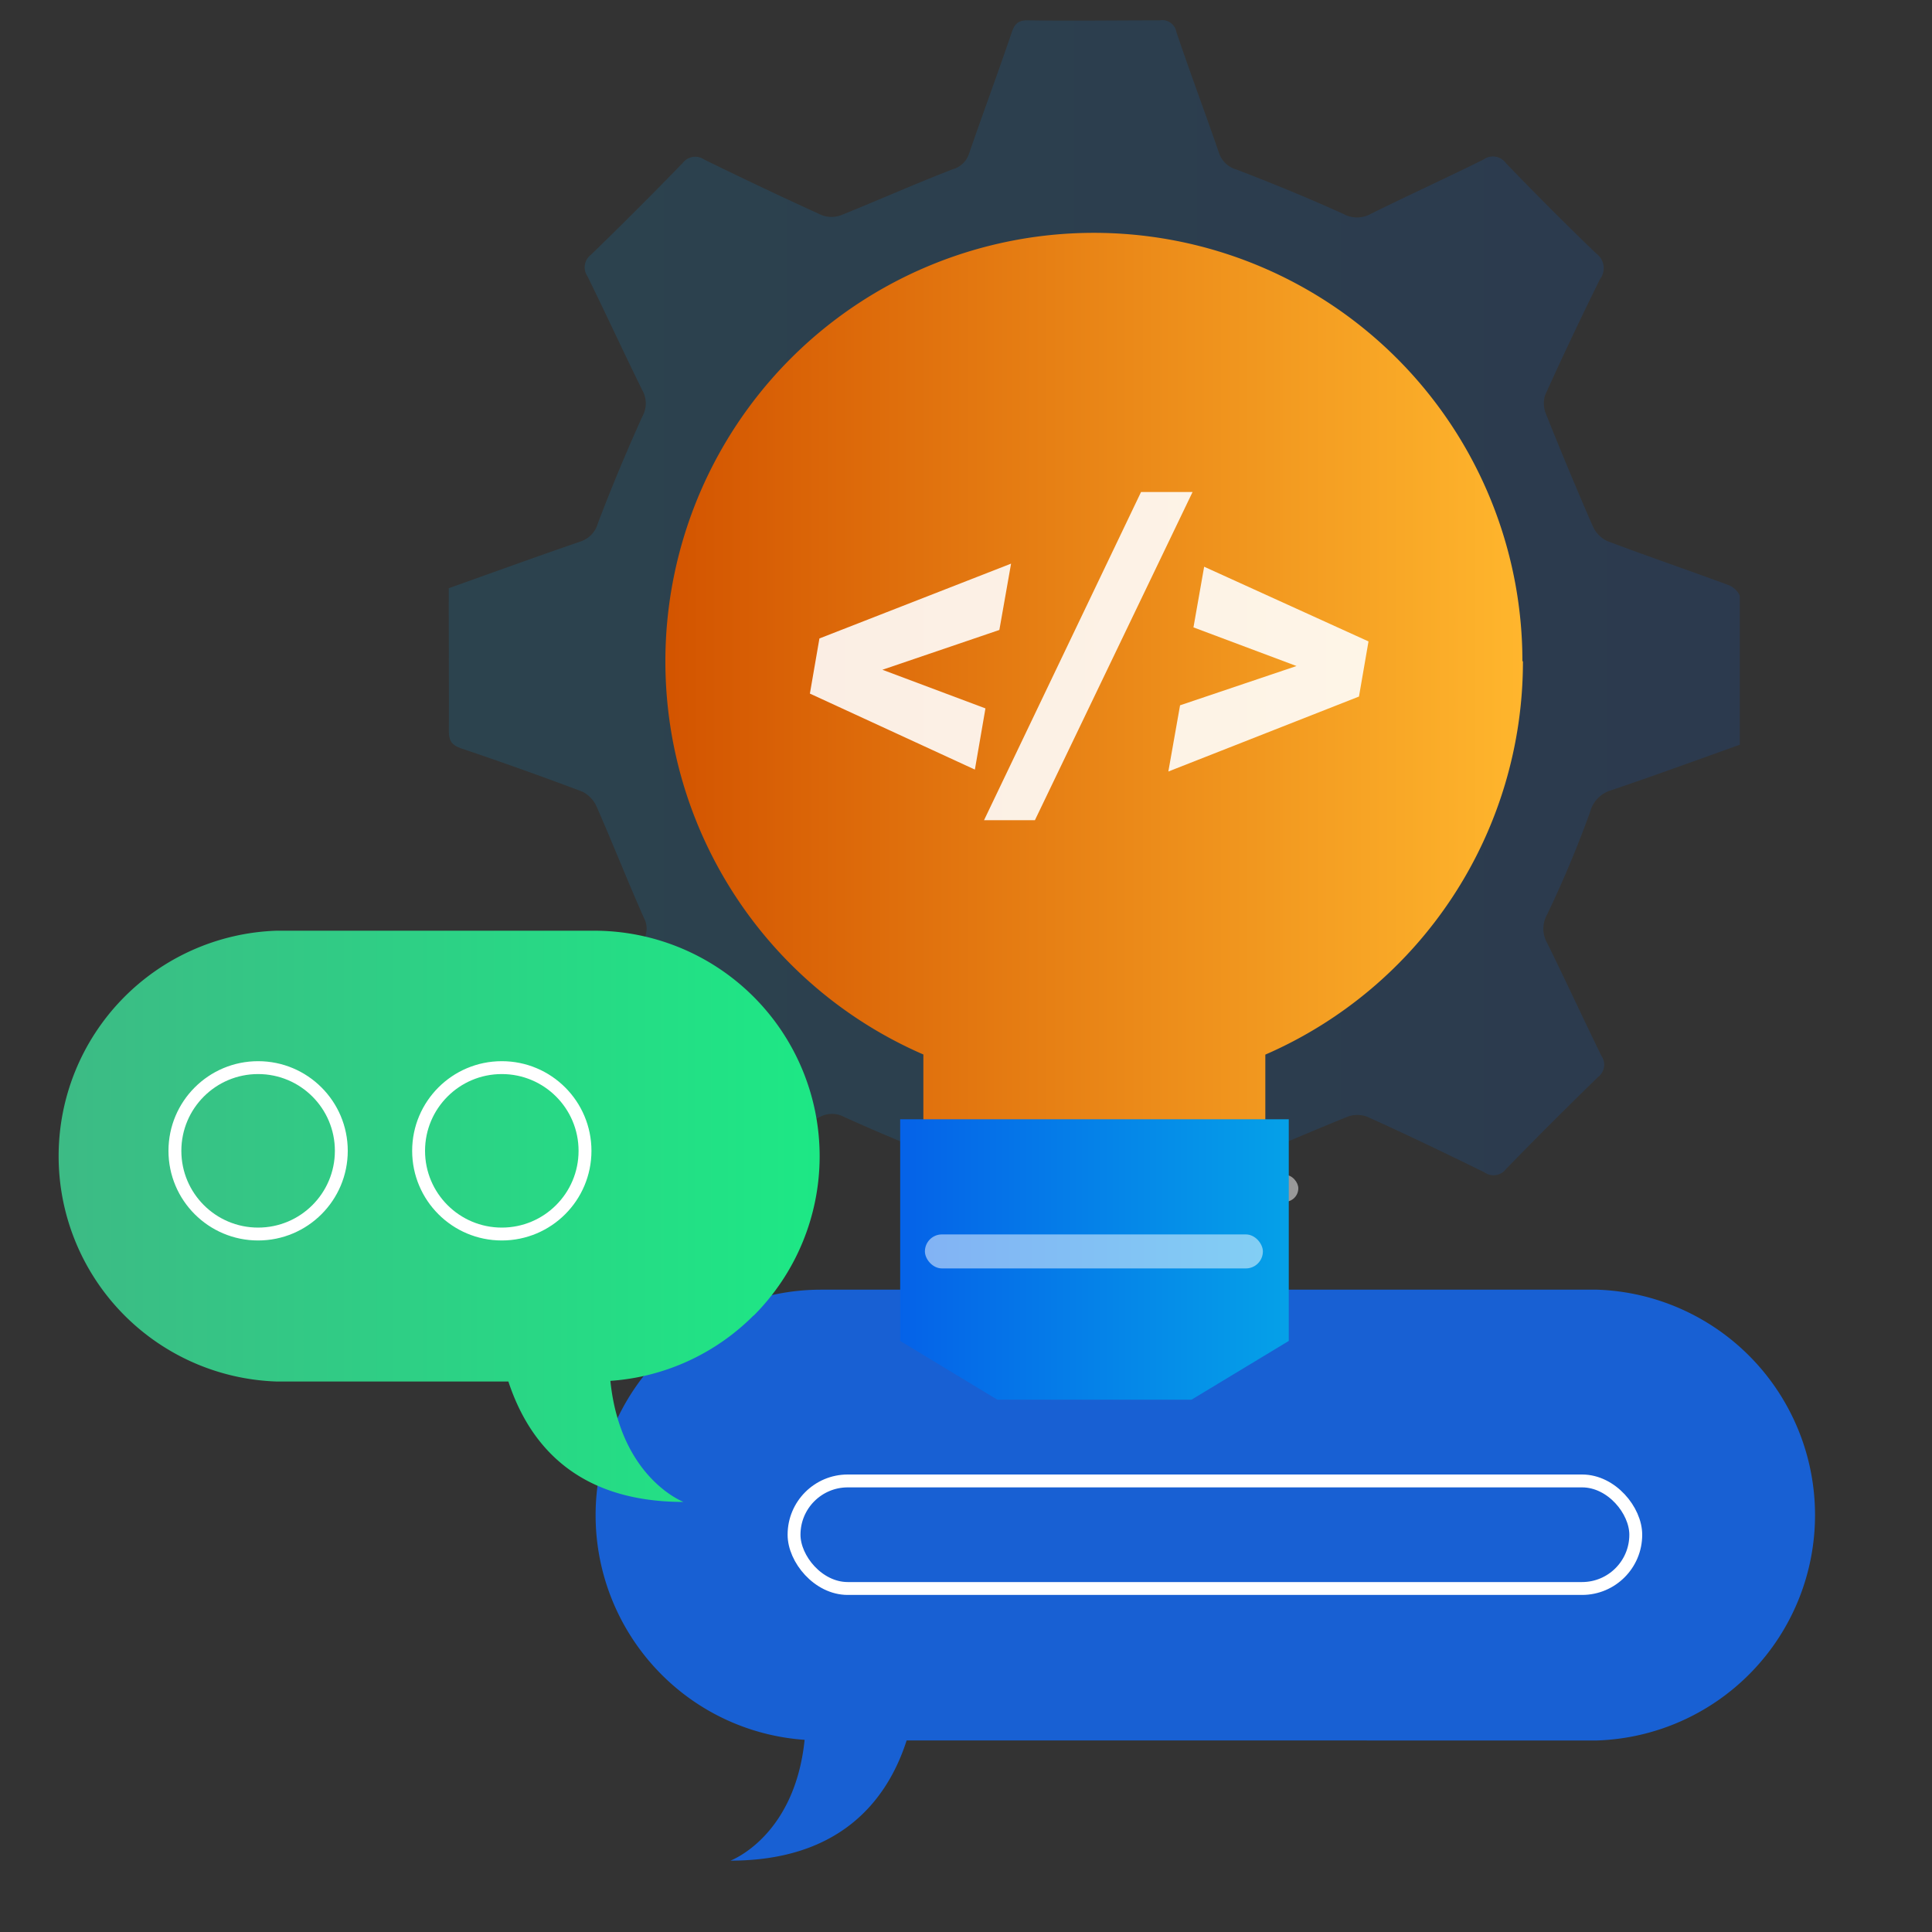
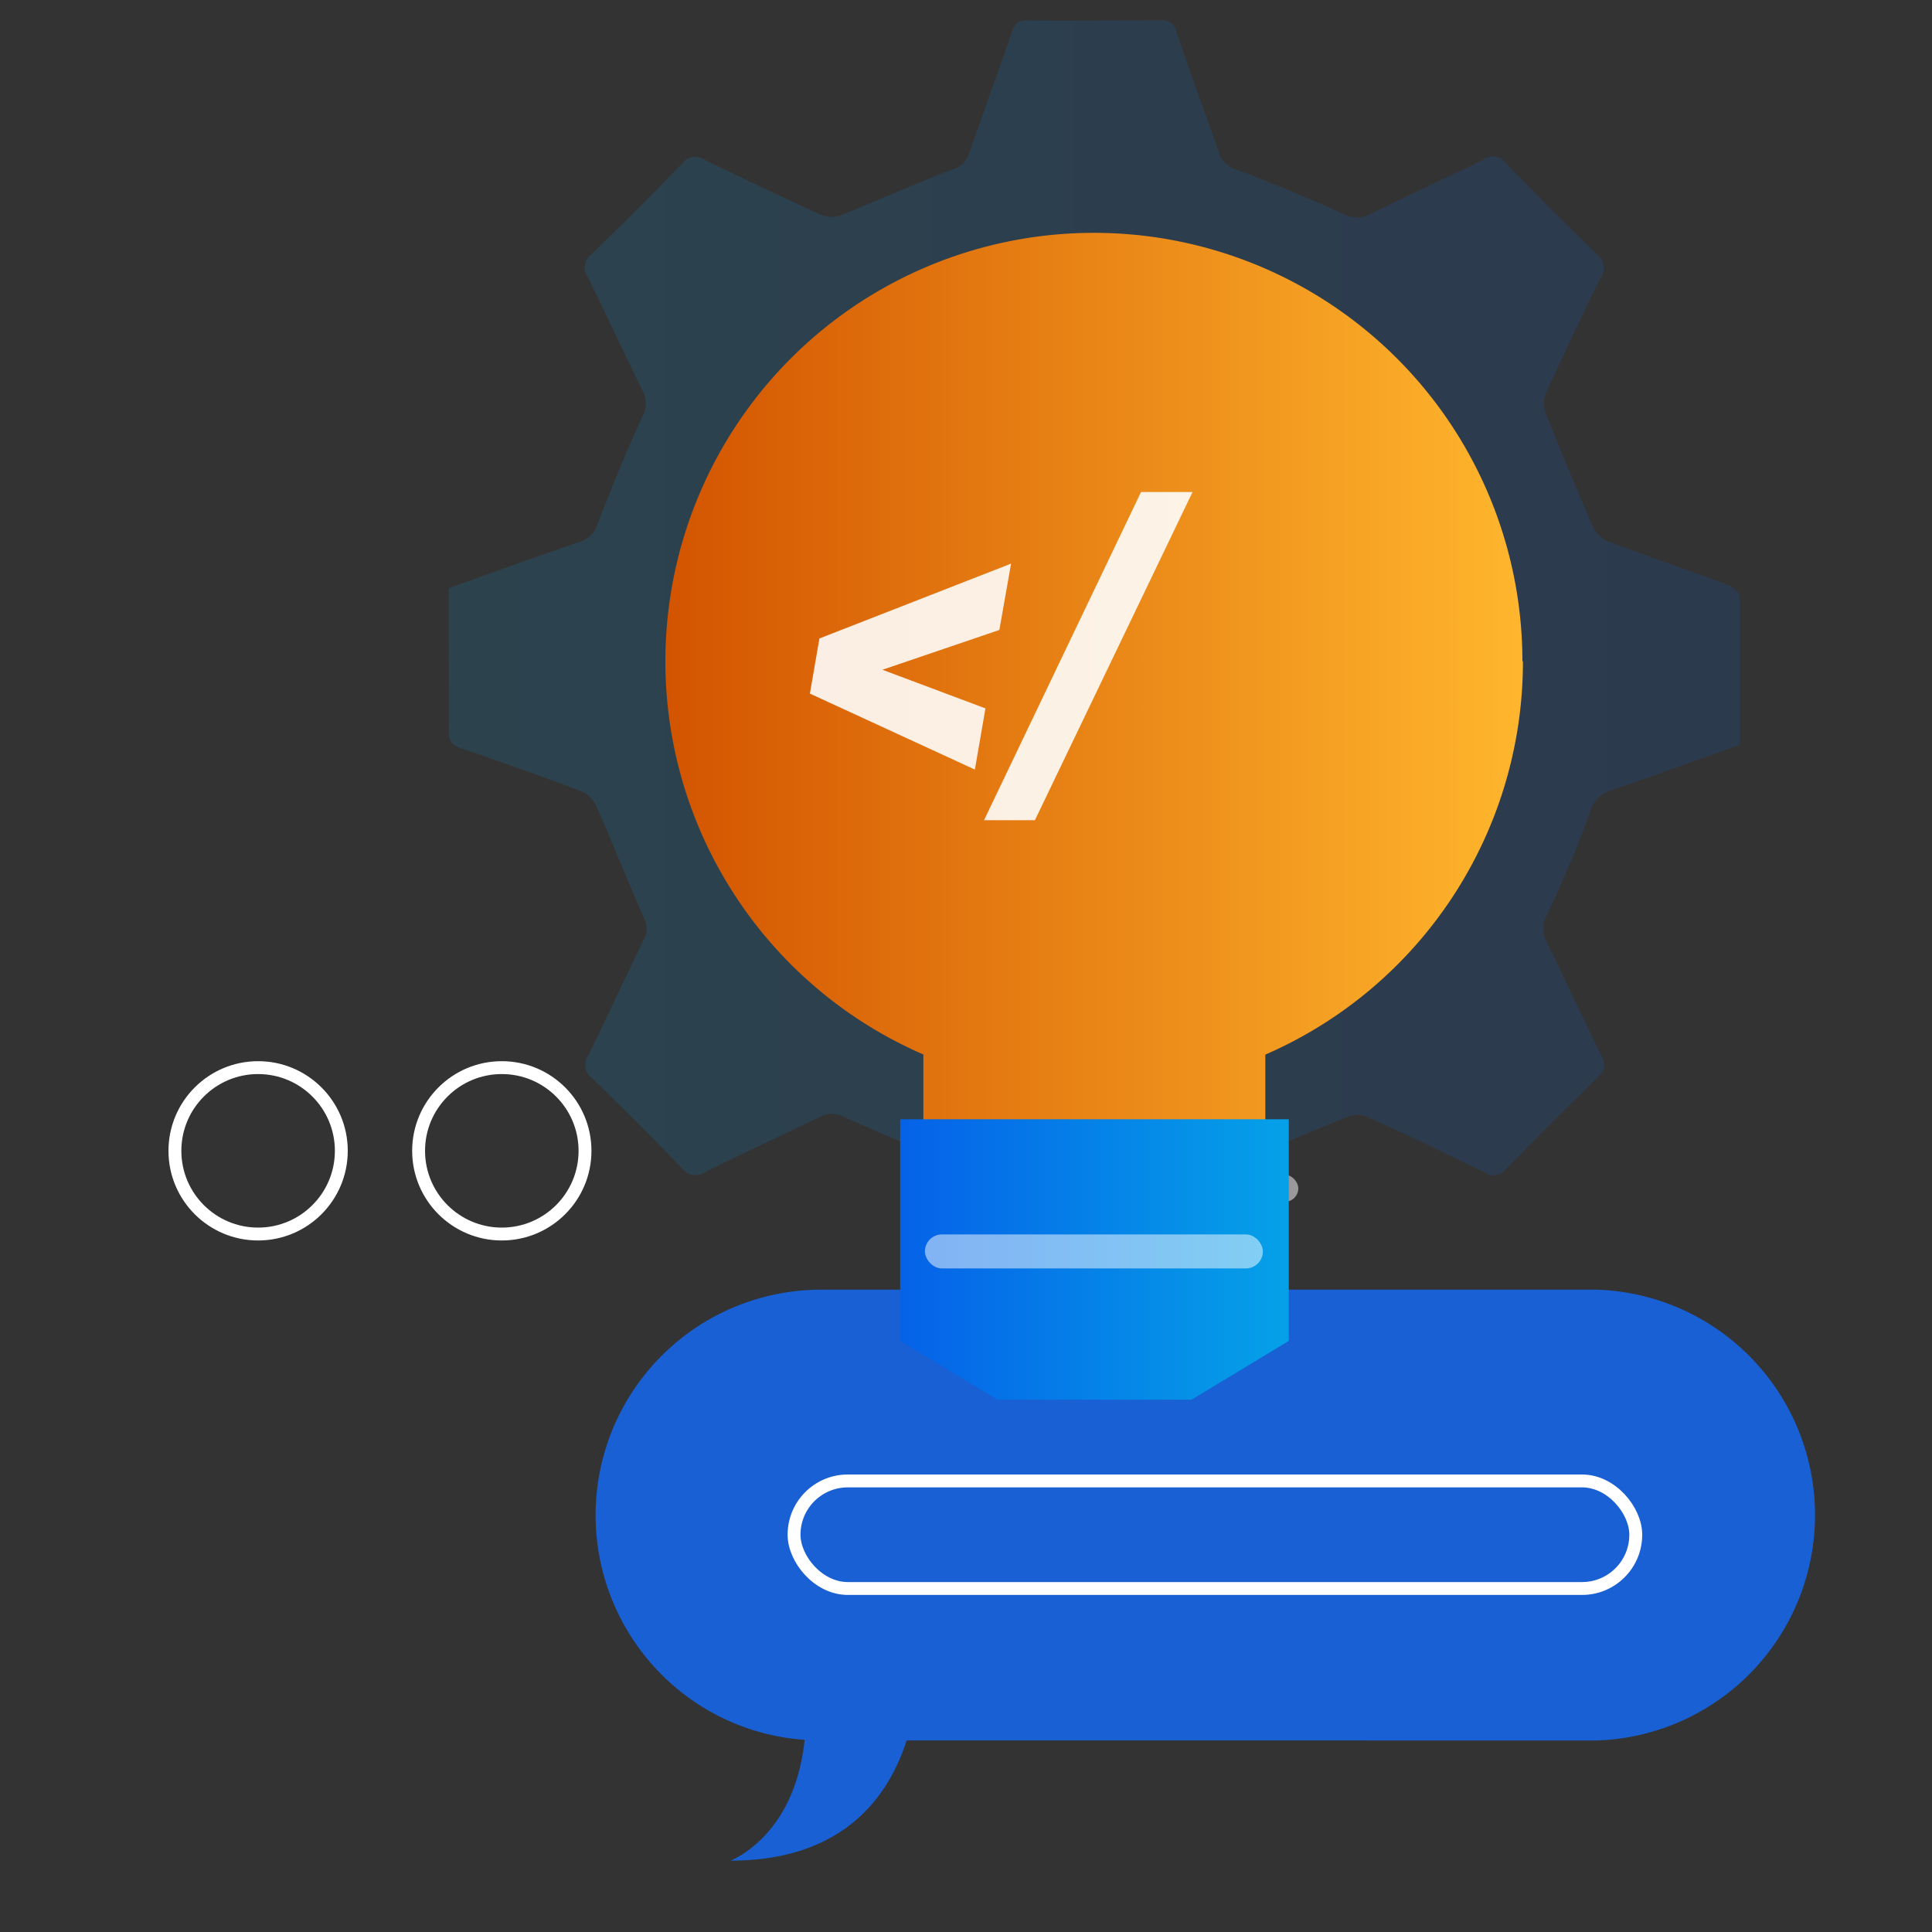
<svg xmlns="http://www.w3.org/2000/svg" xmlns:xlink="http://www.w3.org/1999/xlink" id="Layer_1" data-name="Layer 1" viewBox="0 0 150 150">
  <rect x="0" y="0" width="150" height="150" fill="#333333" stroke="none" />
  <defs>
    <style>.cls-1{fill:#1860d3;}.cls-2,.cls-8{fill:#fff;}.cls-2{opacity:0.5;}.cls-3{opacity:0.15;}.cls-4{fill:url(#linear-gradient);}.cls-5{fill:url(#linear-gradient-2);}.cls-6{fill:url(#linear-gradient-3);}.cls-7{opacity:0.89;}.cls-9{fill:url(#linear-gradient-4);}.cls-10{fill:none;stroke:#fff;stroke-miterlimit:10;}.cls-11{opacity:0.05;}</style>
    <linearGradient id="linear-gradient" x1="34.82" y1="51.72" x2="135.12" y2="51.72" gradientUnits="userSpaceOnUse">
      <stop offset="0" stop-color="#05a1e8" />
      <stop offset="1" stop-color="#0562e8" />
    </linearGradient>
    <linearGradient id="linear-gradient-2" x1="51.71" y1="59.05" x2="118.24" y2="59.05" gradientUnits="userSpaceOnUse">
      <stop offset="0" stop-color="#d35400" />
      <stop offset="1" stop-color="#ffb62d" />
    </linearGradient>
    <linearGradient id="linear-gradient-3" x1="100.06" y1="97.79" x2="69.89" y2="97.79" xlink:href="#linear-gradient" />
    <linearGradient id="linear-gradient-4" x1="3.97" y1="94.43" x2="63.64" y2="94.43" gradientUnits="userSpaceOnUse">
      <stop offset="0" stop-color="#3dba85" />
      <stop offset="1" stop-color="#1de885" />
    </linearGradient>
  </defs>
  <path class="cls-1" d="M51.35,130a17.39,17.39,0,0,0,11.12,5.08c-.77,7.54-5.76,9.38-5.76,9.38,8.33,0,12.12-4.48,13.68-9.33H124a17.51,17.51,0,0,0,0-35H63.73A17.51,17.51,0,0,0,51.35,130Z" />
  <rect class="cls-2" x="86.92" y="91.21" width="13.88" height="2.1" rx="1.05" />
  <rect class="cls-2" x="76.18" y="90.14" width="17.5" height="2.64" rx="1.32" />
  <g class="cls-3">
    <path class="cls-4" d="M34.84,45.67c3.42-1.22,6.81-2.45,10.21-3.62a2.08,2.08,0,0,0,1.38-1.45q1.6-4.2,3.45-8.28a2.06,2.06,0,0,0,0-2c-1.45-2.94-2.82-5.92-4.27-8.87a1.22,1.22,0,0,1,.26-1.66q3.63-3.52,7.14-7.14a1.22,1.22,0,0,1,1.67-.26c3,1.47,6.06,2.92,9.11,4.31a2.13,2.13,0,0,0,1.53,0c2.88-1.16,5.73-2.43,8.63-3.55a1.86,1.86,0,0,0,1.29-1.23c1.08-3.14,2.24-6.25,3.31-9.4.23-.68.51-.95,1.26-.94,3.41.05,6.82,0,10.23,0a1.11,1.11,0,0,1,1.29.89c1.06,3.15,2.23,6.26,3.31,9.4a2,2,0,0,0,1.38,1.3c2.79,1.07,5.56,2.21,8.28,3.44a2.19,2.19,0,0,0,2.12,0c2.9-1.44,5.85-2.78,8.75-4.22a1.25,1.25,0,0,1,1.76.29c2.29,2.37,4.6,4.7,7,7a1.41,1.41,0,0,1,.29,2q-2.2,4.45-4.26,9a2.15,2.15,0,0,0,.09,1.51q1.73,4.34,3.59,8.61A2.31,2.31,0,0,0,124.77,42c3.14,1.19,6.32,2.27,9.47,3.44.35.13.83.59.84.9,0,3.81,0,7.62,0,11.48-3.35,1.2-6.66,2.41-10,3.54A2.36,2.36,0,0,0,123.47,63Q122,67.07,120.12,71a2.23,2.23,0,0,0,0,2.21c1.43,2.91,2.79,5.85,4.21,8.76a1.2,1.2,0,0,1-.27,1.66c-2.41,2.35-4.8,4.73-7.14,7.14a1.21,1.21,0,0,1-1.67.25c-3-1.47-6-2.92-9.11-4.32a2.18,2.18,0,0,0-1.51,0c-2.89,1.16-5.74,2.43-8.64,3.55a1.89,1.89,0,0,0-1.29,1.24c-1.08,3.13-2.24,6.25-3.31,9.39-.23.69-.51,1-1.26.94q-5.11-.06-10.22,0a1.13,1.13,0,0,1-1.3-.9c-1.06-3.14-2.23-6.25-3.3-9.39a2,2,0,0,0-1.39-1.3c-2.82-1.1-5.63-2.26-8.38-3.51a2,2,0,0,0-1.89,0c-3,1.44-5.93,2.81-8.87,4.26A1.28,1.28,0,0,1,53,90.75c-2.3-2.39-4.66-4.75-7.05-7.06a1.26,1.26,0,0,1-.27-1.76c1.47-3,2.85-6,4.31-9a1.74,1.74,0,0,0,0-1.67c-1.26-2.84-2.4-5.74-3.65-8.59a2.37,2.37,0,0,0-1.11-1.2q-4.66-1.76-9.38-3.35c-.73-.25-1-.55-1-1.34C34.86,53.11,34.84,49.42,34.84,45.67ZM85,73.82a22.1,22.1,0,1,0-22.11-22A22.05,22.05,0,0,0,85,73.82Z" />
  </g>
  <path class="cls-5" d="M118.24,51.34a33.27,33.27,0,0,1-20,30.54V96.71A3.31,3.31,0,0,1,94.88,100H75a3.31,3.31,0,0,1-3.31-3.31V81.87a33.27,33.27,0,1,1,46.51-30.53Z" />
  <polygon class="cls-6" points="100.06 86.9 100.06 104.11 92.51 108.67 77.43 108.67 69.89 104.11 69.89 86.9 100.06 86.9" />
  <rect class="cls-2" x="71.81" y="95.84" width="26.24" height="2.64" rx="1.32" />
  <g class="cls-7">
    <path class="cls-8" d="M68.51,52l8,3-.82,4.75L62.88,53.85l.74-4.28L78.5,43.76l-.91,5.15Z" />
    <path class="cls-8" d="M80.35,63.68H76.4L88.59,38.2h4Z" />
-     <path class="cls-8" d="M100.66,51.71l-8-3L93.49,44l12.76,5.8-.74,4.28L90.71,59.9l.91-5.14Z" />
  </g>
-   <path class="cls-9" d="M58.51,102.13a17.39,17.39,0,0,1-11.12,5.08c.77,7.54,5.68,9.4,5.68,9.4-8.33,0-12-4.5-13.6-9.35h-18a17.51,17.51,0,0,1,0-35H46.13a17.51,17.51,0,0,1,12.38,29.89Z" />
  <circle class="cls-10" cx="20.04" cy="89.35" r="6.46" />
  <circle class="cls-10" cx="38.96" cy="89.35" r="6.46" />
  <rect class="cls-10" x="61.65" y="114.98" width="65.35" height="8.35" rx="4.17" />
</svg>